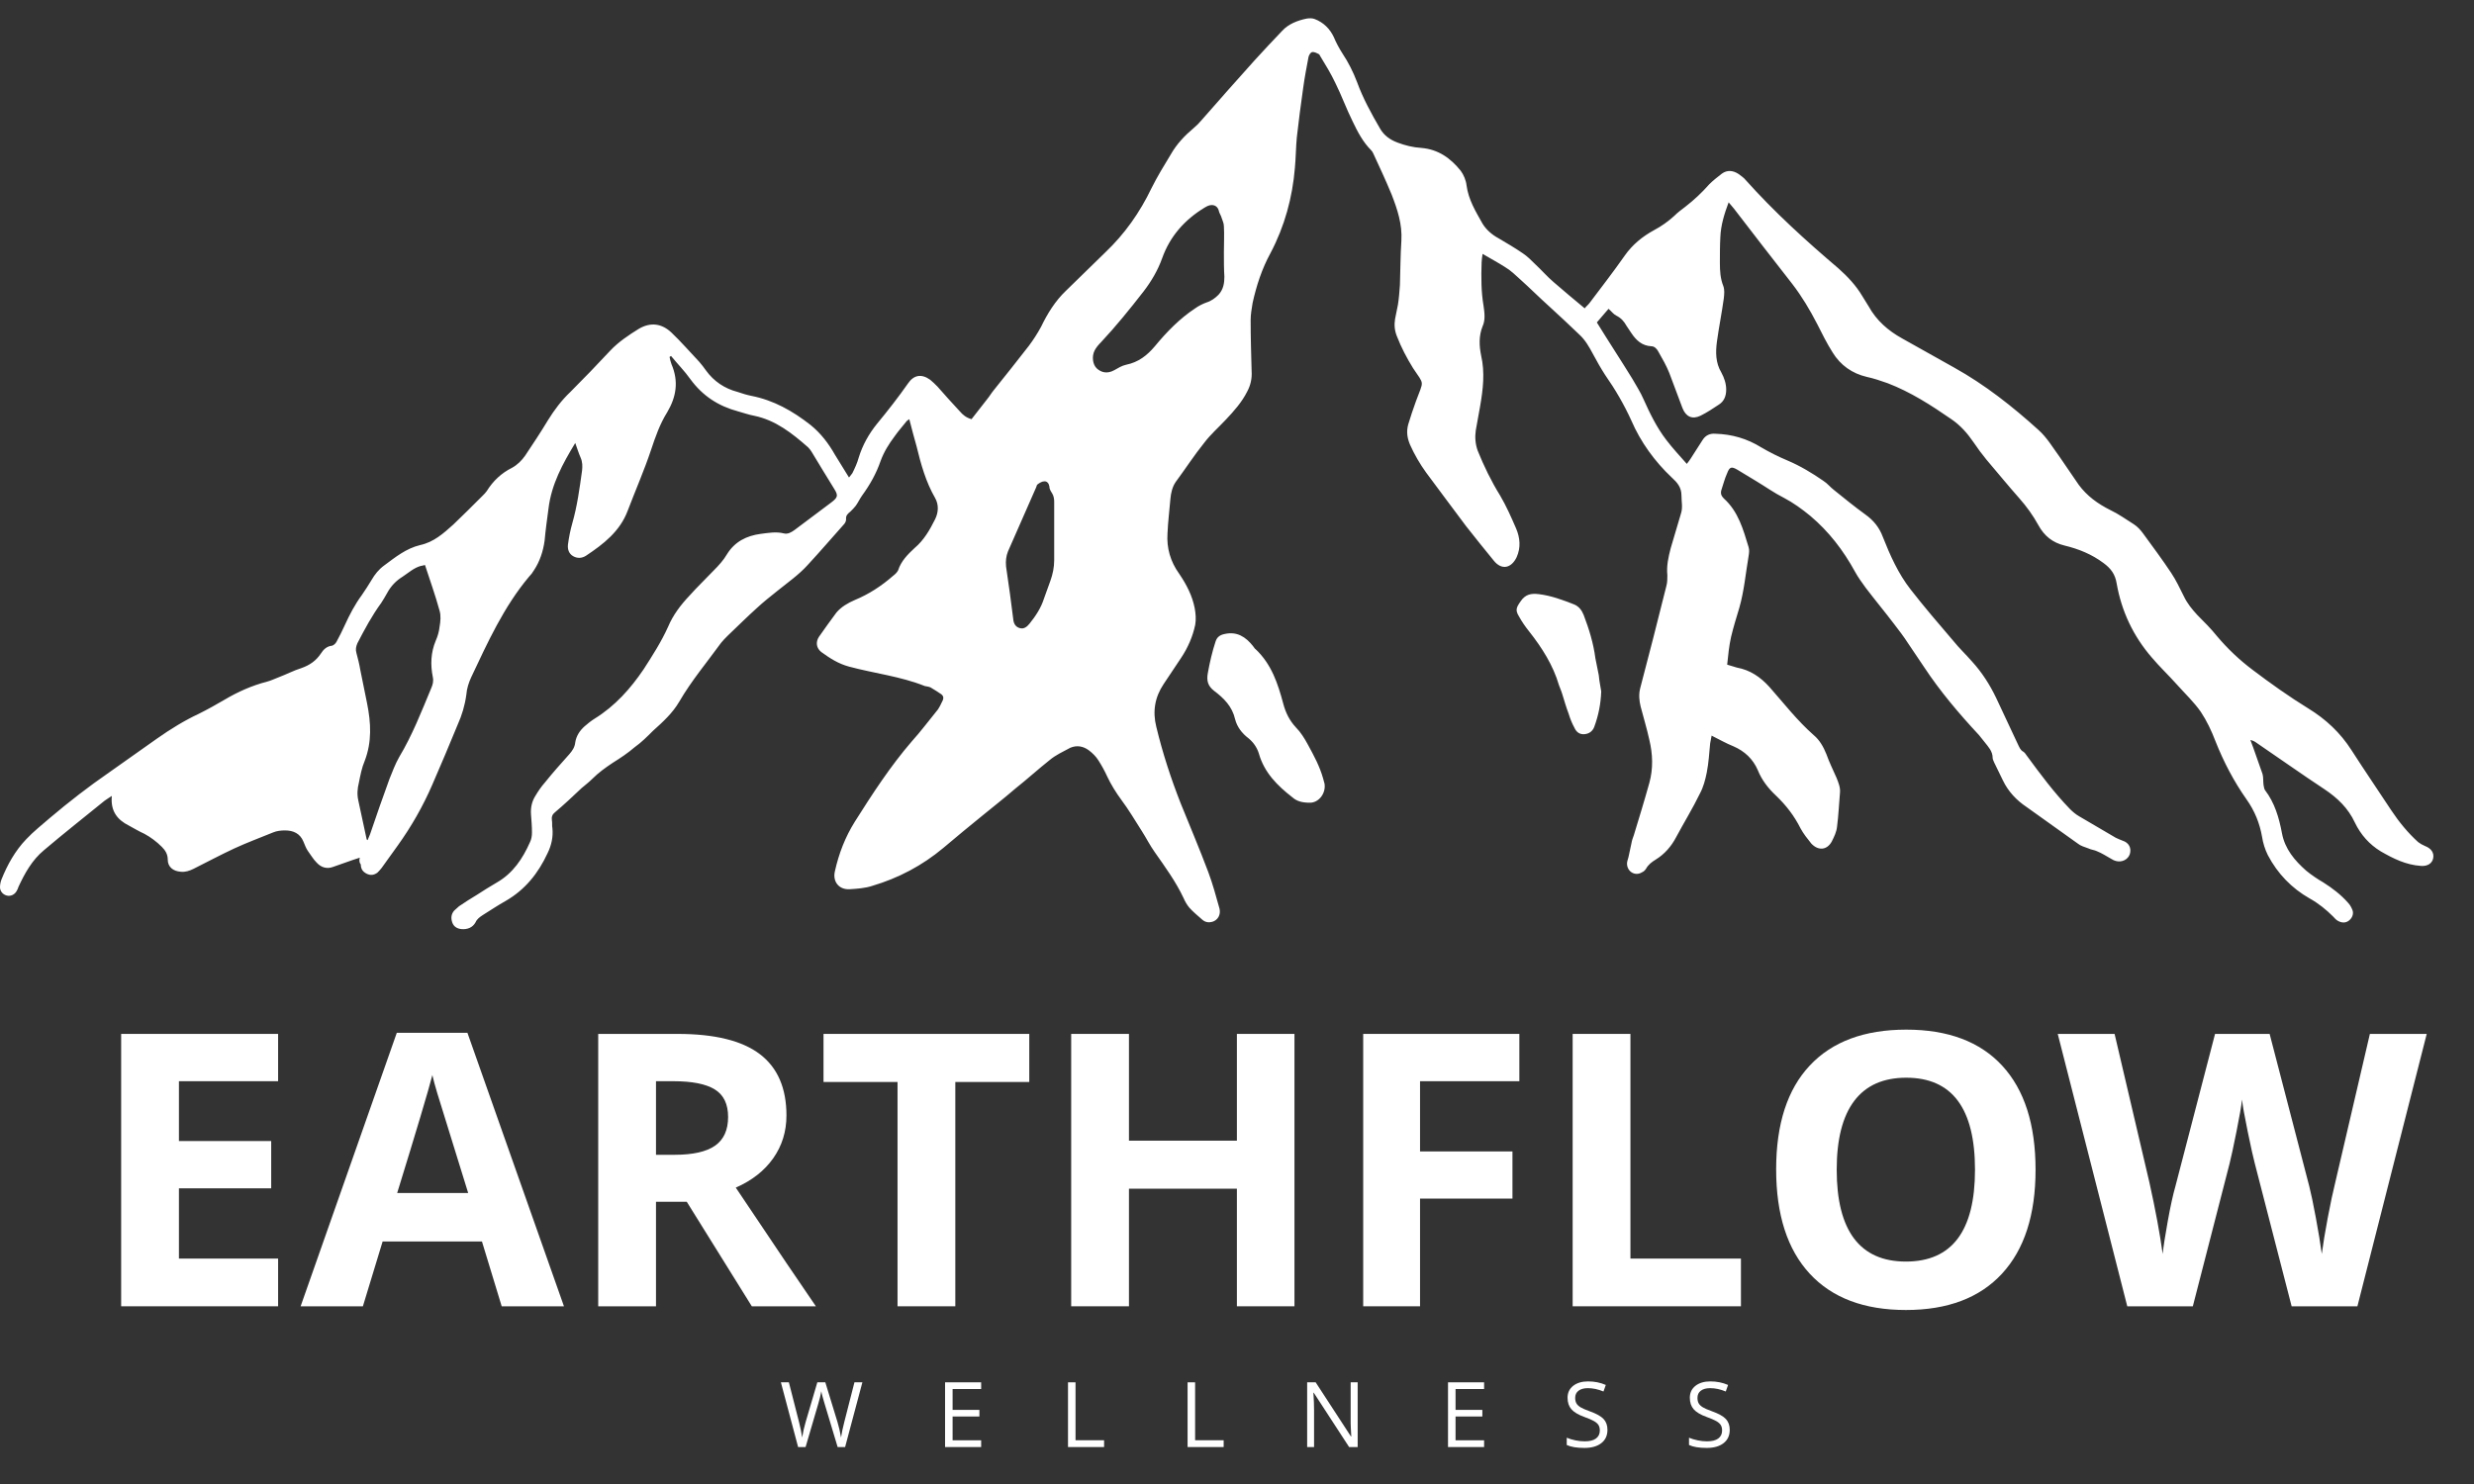
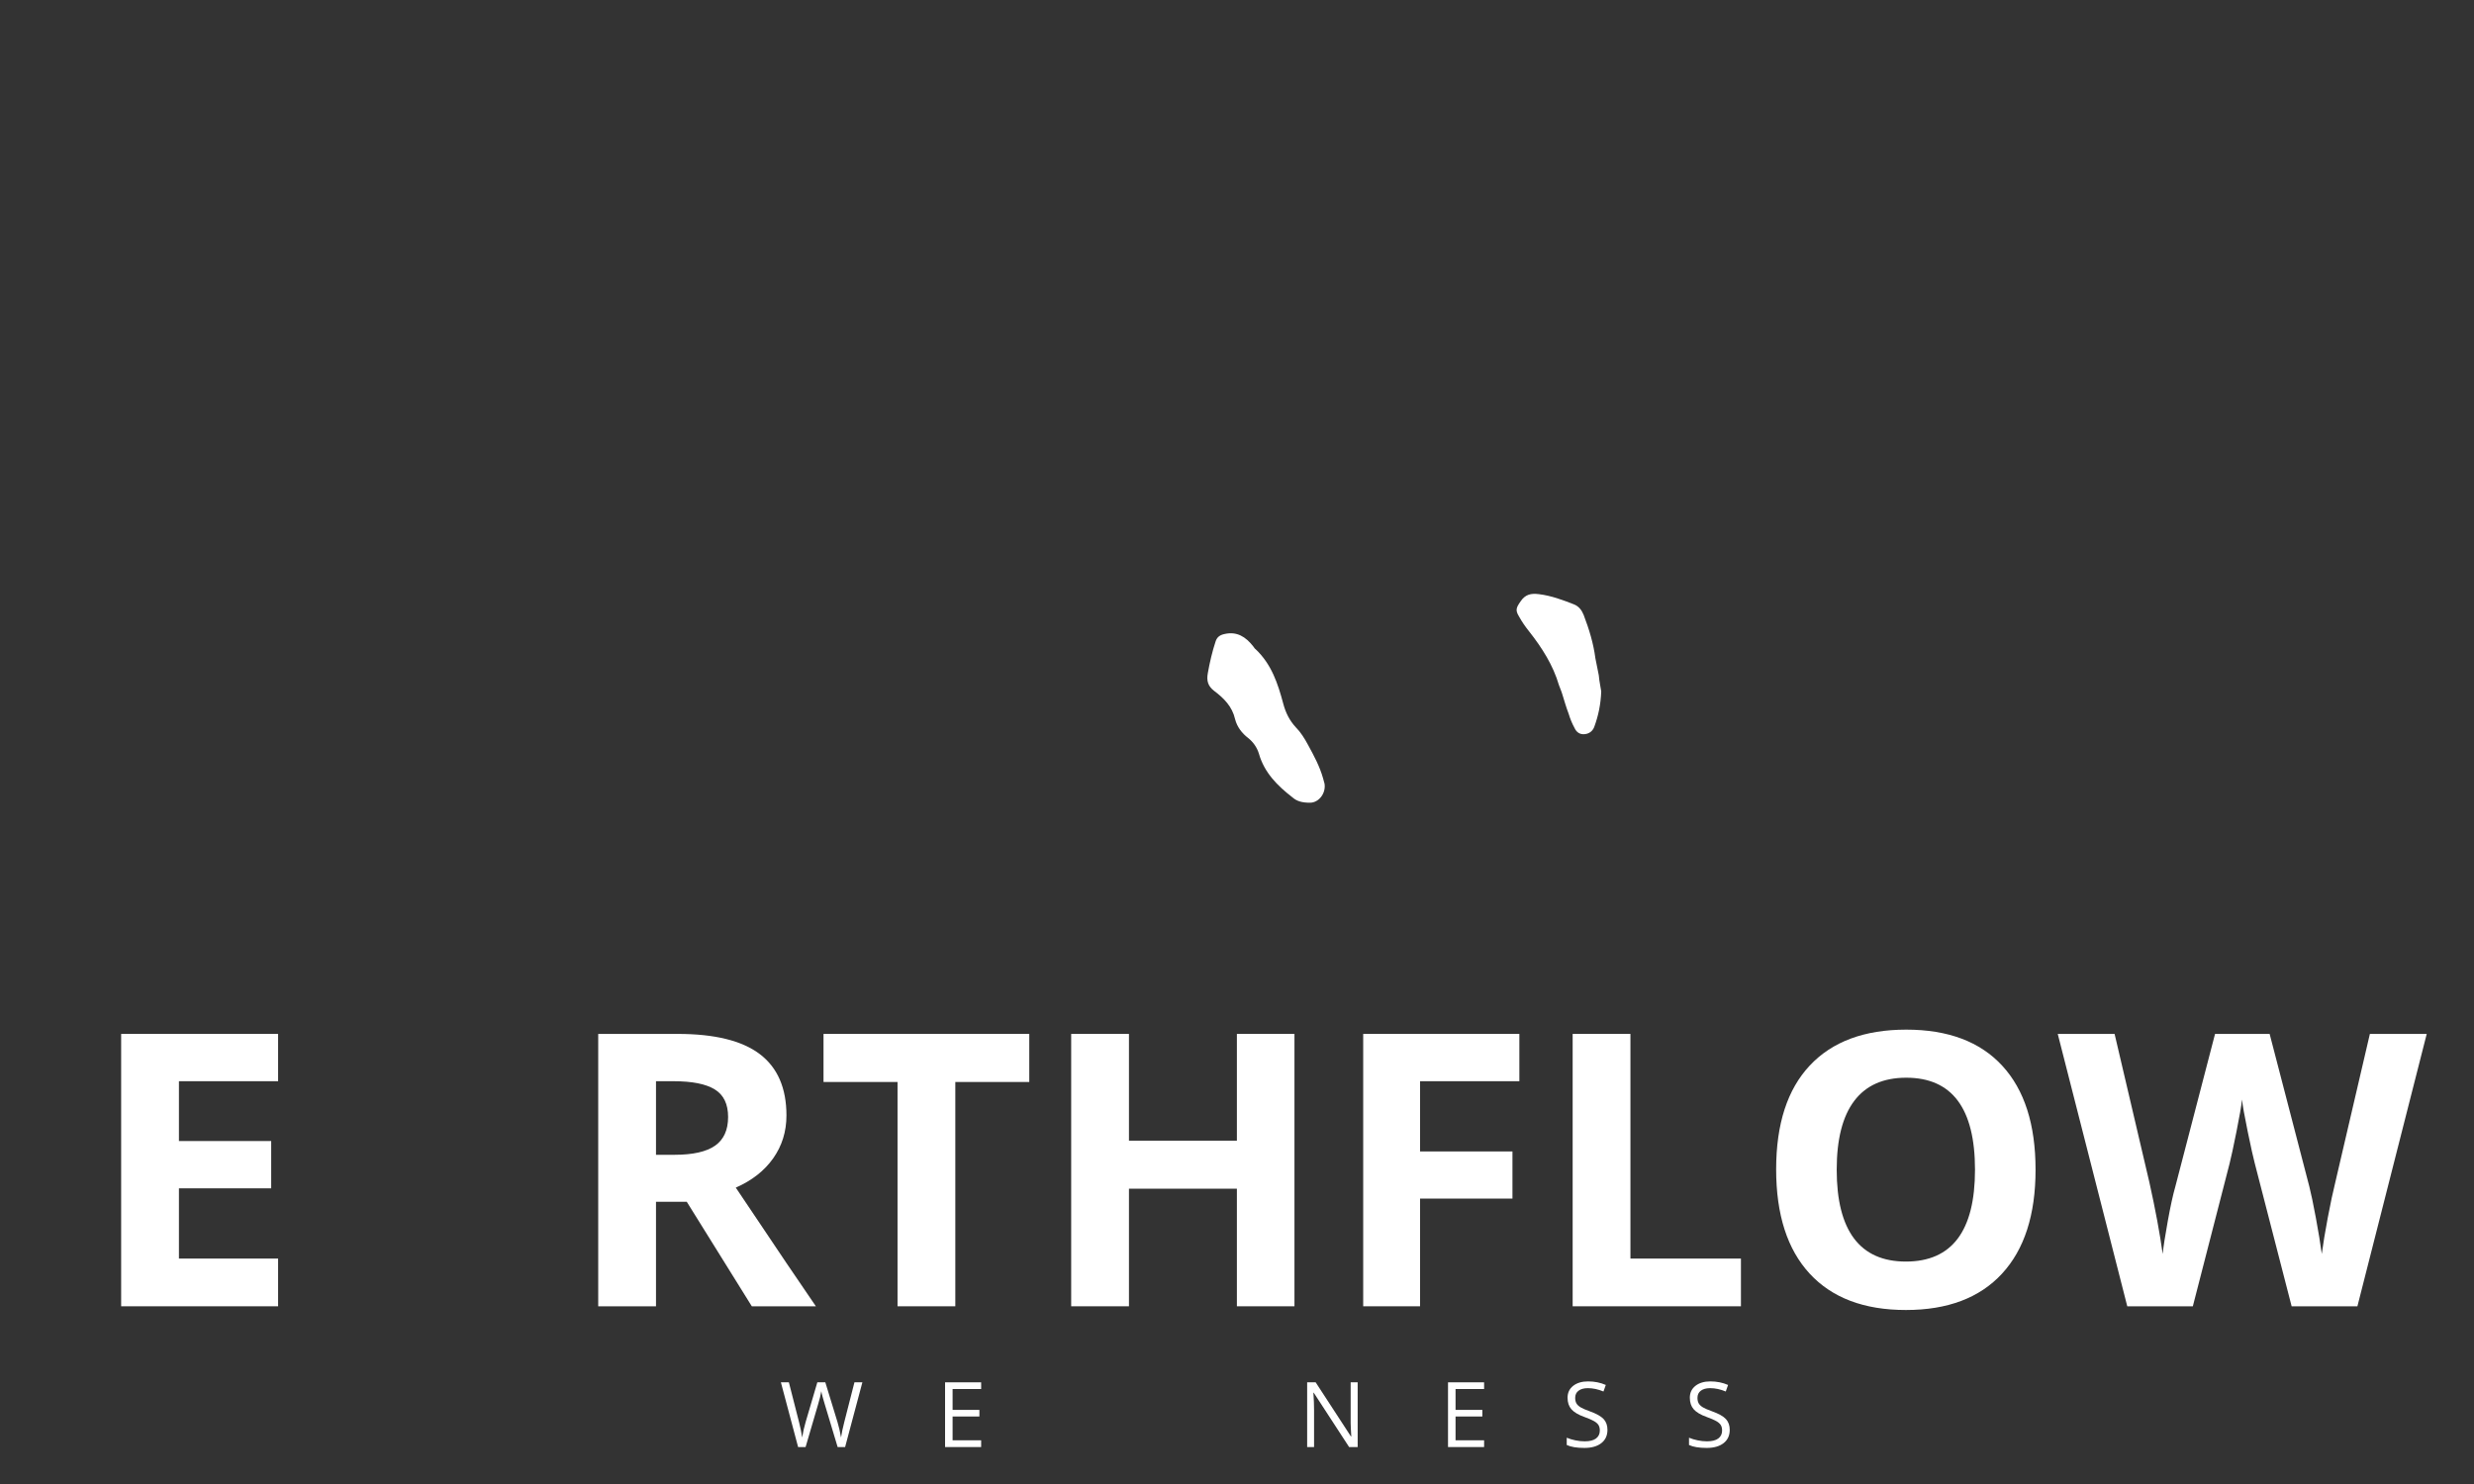
<svg xmlns="http://www.w3.org/2000/svg" version="1.0" preserveAspectRatio="xMidYMid meet" height="600" viewBox="0 0 750 450" zoomAndPan="magnify" width="1000">
  <rect x="0" y="0" width="750" height="450" fill="#333333" stroke="none" />
  <defs>
    <g />
    <clipPath id="9629afdec5">
-       <path clip-rule="nonzero" d="M 0 5.332 L 738 5.332 L 738 282 L 0 282 Z M 0 5.332" />
-     </clipPath>
+       </clipPath>
  </defs>
  <g clip-path="url(#9629afdec5)">
    <path fill-rule="nonzero" fill-opacity="1" d="M 109.082 260.07 C 106.281 260.953 103.629 261.984 100.977 262.871 C 99.059 263.605 97.289 263.016 95.965 261.543 C 94.93 260.512 94.195 259.184 93.309 258.004 C 92.719 257.121 92.426 256.234 91.984 255.203 C 90.953 252.699 88.887 251.812 86.383 251.812 C 85.203 251.812 83.875 251.961 82.844 252.402 C 78.863 254.023 74.883 255.5 71.051 257.27 C 66.922 259.184 62.797 261.395 58.668 263.461 C 57.488 264.047 56.164 264.492 54.836 264.344 C 52.477 264.195 50.855 262.871 50.855 260.66 C 50.855 259.035 50.117 257.859 49.086 256.824 C 47.465 255.203 45.695 253.879 43.781 252.844 C 42.16 252.109 40.684 251.223 39.062 250.34 C 35.527 248.57 33.461 245.918 33.902 241.348 C 33.02 241.938 32.281 242.379 31.691 242.82 C 25.355 247.98 19.164 252.844 13.266 257.859 C 9.73 260.805 7.52 264.785 5.602 268.914 C 5.453 269.355 5.309 269.797 5.012 270.238 C 4.422 271.273 3.242 271.863 2.062 271.566 C 0.883 271.273 0 270.238 0 269.062 C 0 268.324 0.148 267.438 0.441 266.703 C 2.211 262.281 4.57 258.004 7.961 254.469 C 10.172 252.109 12.824 250.043 15.184 247.98 C 20.934 243.117 26.828 238.547 33.02 234.273 C 37.883 230.883 42.75 227.344 47.613 223.953 C 51.594 221.152 55.867 218.5 60.289 216.438 C 62.945 215.109 65.598 213.637 68.102 212.16 C 72.082 209.801 76.359 207.887 80.926 206.707 C 82.105 206.41 83.285 205.82 84.465 205.379 C 86.824 204.496 89.035 203.316 91.395 202.578 C 93.898 201.695 95.816 200.367 97.289 198.156 C 98.027 196.977 99.059 195.945 100.68 195.797 C 101.121 195.652 101.711 195.207 102.008 194.617 C 102.891 192.996 103.777 191.23 104.512 189.605 C 105.988 186.363 107.609 183.27 109.672 180.469 C 110.703 178.992 111.734 177.371 112.621 175.898 C 113.652 174.129 114.832 172.656 116.453 171.477 C 119.844 168.969 123.086 166.316 127.363 165.285 C 131.488 164.398 134.438 161.746 137.387 159.094 C 140.332 156.293 143.281 153.344 146.23 150.395 C 146.672 149.953 147.262 149.363 147.555 148.922 C 149.473 145.828 151.98 143.469 155.223 141.848 C 156.844 140.961 158.168 139.637 159.203 138.16 C 161.559 134.625 163.918 131.086 166.129 127.402 C 168.047 124.305 170.258 121.355 172.91 118.852 C 177.039 114.723 181.02 110.598 185 106.32 C 187.504 103.668 190.602 101.605 193.695 99.688 C 197.234 97.625 200.625 98.066 203.57 100.867 C 206.52 103.668 209.172 106.762 211.973 109.711 C 212.711 110.598 213.449 111.48 214.039 112.363 C 216.395 115.609 219.641 117.82 223.621 118.852 C 224.945 119.293 226.273 119.734 227.746 120.031 C 234.527 121.355 240.277 124.602 245.73 128.875 C 248.828 131.379 251.184 134.477 253.102 137.867 C 254.43 140.078 255.902 142.438 257.375 144.793 C 257.82 144.207 258.113 143.91 258.406 143.469 C 259.145 141.992 259.883 140.371 260.324 138.75 C 261.504 134.918 263.422 131.527 265.926 128.434 C 267.547 126.516 269.02 124.602 270.645 122.535 C 272.266 120.473 273.738 118.41 275.211 116.344 C 276.98 113.691 279.34 113.25 281.992 115.164 C 282.73 115.754 283.469 116.492 284.203 117.23 C 286.414 119.734 288.625 122.242 290.984 124.746 C 291.871 125.777 292.902 126.664 294.523 127.105 C 296.145 125.043 297.617 123.125 299.242 121.062 C 299.977 120.176 300.566 119.145 301.305 118.262 C 304.844 113.84 308.379 109.418 311.918 104.848 C 313.246 103.078 314.57 101.016 315.602 99.098 C 317.52 95.117 319.879 91.285 323.121 88.191 C 327.102 84.355 331.082 80.379 335.062 76.543 C 340.957 70.941 345.527 64.457 349.066 57.086 C 350.832 53.547 352.898 50.16 354.961 46.77 C 356.73 43.672 359.09 41.168 361.891 38.809 C 362.773 38.07 363.512 37.332 364.246 36.449 C 369.555 30.406 374.859 24.363 380.316 18.316 C 383.117 15.223 385.918 12.273 388.719 9.324 C 390.633 7.262 393.289 6.23 396.09 5.641 C 396.973 5.492 397.855 5.492 398.594 5.789 C 401.246 6.82 403.164 8.738 404.344 11.242 C 405.078 13.012 405.965 14.633 406.996 16.254 C 408.766 18.906 410.238 21.855 411.418 24.953 C 413.188 29.816 415.695 34.387 418.348 38.957 C 419.527 41.02 421.297 42.344 423.652 43.23 C 426.012 44.113 428.371 44.703 430.875 44.852 C 436.035 45.293 439.723 47.945 442.816 51.781 C 443.703 52.961 444.438 54.727 444.586 56.203 C 445.176 60.625 447.387 64.16 449.449 67.848 C 450.629 69.762 452.398 71.238 454.316 72.27 C 456.82 73.742 459.328 75.219 461.684 76.84 C 463.012 77.723 464.191 78.902 465.371 80.082 C 467.285 81.852 469.055 83.914 470.973 85.535 C 474.066 88.191 477.164 90.844 480.406 93.496 C 480.848 92.906 481.438 92.465 481.879 91.875 C 485.418 87.156 489.102 82.441 492.492 77.578 C 494.852 74.188 497.949 71.68 501.484 69.762 C 503.695 68.586 505.762 67.109 507.531 65.488 C 508.562 64.457 509.742 63.574 510.918 62.688 C 513.574 60.625 515.93 58.414 518.145 55.906 C 519.32 54.727 520.648 53.695 521.977 52.664 C 523.598 51.484 525.367 51.633 527.133 52.812 C 527.871 53.402 528.609 53.844 529.199 54.582 C 537.895 64.309 547.477 73.008 557.355 81.41 C 560.156 83.914 562.66 86.566 564.578 89.812 C 565.168 90.844 565.902 91.875 566.492 92.906 C 568.852 97.184 572.391 100.277 576.664 102.637 C 581.973 105.586 587.129 108.531 592.438 111.48 C 601.723 116.641 610.125 123.273 617.938 130.348 C 620.594 132.707 622.359 135.805 624.426 138.605 C 626.34 141.406 628.258 144.207 630.172 147.008 C 632.68 150.395 635.922 152.754 639.754 154.672 C 642.262 155.852 644.473 157.473 646.832 158.945 C 648.012 159.684 649.043 160.863 649.777 161.895 C 652.578 165.727 655.527 169.707 658.18 173.688 C 659.656 175.898 660.836 178.402 662.016 180.762 C 663.047 182.973 664.52 184.742 666.141 186.512 C 668.207 188.574 670.27 190.641 672.039 192.852 C 675.281 196.684 678.82 200.074 682.945 203.168 C 688.398 207.297 694 211.277 699.75 214.812 C 705.059 218.059 709.48 222.184 712.871 227.492 C 716.852 233.684 720.977 239.727 724.957 245.77 C 727.316 249.309 729.969 252.551 733.066 255.352 C 733.656 255.793 734.391 256.234 735.129 256.531 C 737.047 257.27 737.93 258.594 737.633 260.215 C 737.34 261.836 735.867 262.723 733.949 262.574 C 729.379 262.281 725.547 260.363 721.715 258.152 C 718.324 256.09 715.672 253.141 713.902 249.457 C 711.84 245.031 708.594 241.938 704.613 239.285 C 697.688 234.715 691.055 229.996 684.125 225.281 C 683.535 224.84 682.945 224.543 682.211 224.395 C 682.504 225.133 682.797 226.016 683.094 226.754 C 683.977 229.406 685.012 232.062 685.895 234.715 C 686.188 235.746 686.043 236.777 686.188 237.957 C 686.336 238.547 686.336 239.137 686.633 239.578 C 689.578 243.41 690.906 247.98 691.789 252.699 C 692.676 257.414 695.625 260.953 699.16 264.047 C 700.781 265.375 702.551 266.555 704.32 267.586 C 707.121 269.355 709.629 271.273 711.84 273.777 C 712.43 274.367 712.871 275.25 713.164 275.988 C 713.605 277.168 713.016 278.496 711.984 279.23 C 710.953 279.969 709.773 279.82 708.742 279.23 C 708.152 278.938 707.711 278.348 707.27 277.906 C 705.203 275.84 702.848 273.926 700.191 272.449 C 694.738 269.355 690.465 264.934 687.516 259.332 C 686.633 257.562 686.043 255.645 685.746 253.73 C 685.012 249.602 683.535 245.918 681.031 242.379 C 677.195 236.926 674.102 231.027 671.594 224.691 C 670.418 221.594 668.941 218.5 667.172 215.848 C 665.109 212.898 662.457 210.391 659.949 207.59 C 657.445 204.789 654.645 202.137 652.285 199.336 C 646.684 192.852 643.145 185.332 641.672 176.93 C 641.23 174.129 639.902 172.359 637.691 170.738 C 634.152 168.086 630.172 166.465 625.898 165.434 C 622.215 164.547 619.707 162.484 617.938 159.242 C 616.316 156.293 614.402 153.641 612.191 151.133 C 608.801 147.301 605.555 143.32 602.164 139.34 C 600.84 137.719 599.512 135.949 598.332 134.18 C 596.418 131.379 594.352 129.023 591.551 127.105 C 585.359 122.832 579.172 118.852 572.242 116.199 C 570.18 115.461 567.969 114.723 565.902 114.281 C 561.48 113.25 557.941 110.742 555.586 106.91 C 553.816 104.109 552.34 101.16 550.867 98.215 C 548.656 93.938 546.297 89.957 543.352 86.125 C 537.453 78.609 531.559 70.941 525.66 63.277 C 525.219 62.688 524.629 62.098 524.039 61.359 C 522.711 64.898 521.68 68.289 521.531 71.828 C 521.387 74.48 521.387 77.133 521.387 79.789 C 521.387 82.145 521.531 84.504 522.418 86.715 C 522.859 87.895 522.711 89.223 522.566 90.547 C 521.977 94.824 521.09 99.246 520.5 103.52 C 520.059 106.762 520.059 110.008 521.828 112.953 C 522.711 114.574 523.301 116.344 523.301 118.113 C 523.301 120.031 522.711 121.652 521.09 122.684 C 519.32 123.863 517.555 125.043 515.488 126.074 C 512.984 127.254 511.066 126.367 510.035 123.715 C 508.707 120.176 507.383 116.641 506.055 113.102 C 505.172 110.891 503.992 108.828 502.812 106.762 C 502.371 105.879 501.633 104.996 500.602 104.996 C 497.801 104.848 496.031 103.227 494.559 101.016 C 494.113 100.277 493.523 99.539 493.082 98.805 C 492.348 97.477 491.461 96.445 489.988 95.707 C 489.102 95.266 488.512 94.383 487.629 93.645 C 486.449 94.969 485.27 96.445 484.09 97.77 C 487.629 103.52 491.312 109.121 494.852 114.871 C 496.031 116.934 497.359 119 498.242 121.062 C 500.16 125.336 502.223 129.613 505.172 133.445 C 507.086 135.949 509.152 138.16 511.363 140.668 C 511.953 139.93 512.246 139.488 512.543 139.047 C 513.719 137.129 515.047 135.215 516.227 133.297 C 517.109 131.969 518.438 131.379 520.059 131.527 C 525.07 131.676 529.641 133.004 533.914 135.656 C 536.422 137.129 539.074 138.457 541.875 139.637 C 545.707 141.258 549.395 143.469 552.785 145.828 C 553.965 146.562 554.848 147.742 556.027 148.629 C 559.121 151.133 562.219 153.641 565.461 155.996 C 567.969 157.766 569.734 159.977 570.77 162.777 C 572.98 168.379 575.484 173.98 579.172 178.699 C 583.297 184.004 587.719 189.164 592.141 194.324 C 593.91 196.535 595.977 198.453 597.891 200.664 C 600.84 203.906 603.199 207.59 605.113 211.57 C 607.324 216.289 609.535 221.004 611.746 225.723 C 612.191 226.605 612.484 227.492 613.367 227.934 C 613.812 228.227 614.105 228.672 614.402 229.113 C 618.527 234.715 622.656 240.316 627.52 245.328 C 628.406 246.211 629.289 246.949 630.32 247.539 C 634.008 249.75 637.691 251.812 641.375 254.023 C 641.965 254.32 642.703 254.613 643.441 254.91 C 645.355 255.5 646.242 257.121 645.652 259.035 C 645.062 260.66 643.293 261.543 641.523 261.102 C 640.934 260.953 640.344 260.66 639.902 260.363 C 638.574 259.625 637.25 258.742 635.773 258.152 C 634.891 257.711 634.008 257.711 633.121 257.27 C 631.941 256.824 630.762 256.531 629.879 255.793 C 624.719 252.109 619.559 248.422 614.402 244.738 C 611.305 242.676 608.801 240.02 607.176 236.629 C 606.293 234.863 605.41 232.945 604.523 231.176 C 604.379 230.734 604.082 230.293 604.082 229.852 C 604.082 227.785 602.754 226.461 601.723 225.133 C 601.133 224.395 600.543 223.66 599.953 222.922 C 593.91 216.434 588.16 209.656 583.297 202.285 C 581.676 199.926 580.055 197.418 578.434 195.062 C 577.105 192.996 575.633 191.082 574.156 189.164 C 571.355 185.48 568.41 181.941 565.609 178.258 C 564.43 176.637 563.25 175.012 562.367 173.391 C 558.828 166.906 554.406 161.156 548.805 156.441 C 546.297 154.375 543.645 152.461 540.844 150.984 C 537.895 149.512 535.242 147.594 532.293 145.828 C 530.379 144.648 528.609 143.617 526.691 142.438 C 524.922 141.406 524.332 141.551 523.598 143.469 C 522.859 145.09 522.418 146.859 521.828 148.629 C 521.531 149.66 521.828 150.395 522.566 151.133 C 526.988 155.113 528.461 160.566 530.082 165.875 C 530.379 166.758 530.23 167.789 530.082 168.676 C 529.199 173.836 528.758 179.141 527.281 184.301 C 526.398 187.25 525.512 190.051 524.777 193.145 C 524.188 195.797 523.891 198.598 523.598 201.547 C 524.629 201.844 525.66 202.137 526.547 202.434 C 530.523 203.168 533.621 205.234 536.422 208.328 C 540.844 213.34 544.824 218.5 549.836 222.922 C 551.605 224.395 552.785 226.461 553.668 228.672 C 554.555 231.176 555.73 233.535 556.766 235.895 C 557.355 237.367 557.941 238.84 557.797 240.316 C 557.5 243.707 557.355 247.242 556.91 250.633 C 556.766 252.258 556.027 253.73 555.289 255.203 C 553.816 257.859 551.164 258.004 549.098 255.793 C 547.918 254.32 546.738 252.844 545.855 251.223 C 543.938 247.391 541.434 244.148 538.336 241.199 C 535.98 238.988 534.062 236.484 532.883 233.535 C 531.41 230.145 528.902 227.785 525.512 226.312 C 523.301 225.426 521.238 224.25 518.879 223.07 C 518.73 223.953 518.586 224.691 518.438 225.426 C 518.145 228.375 517.996 231.324 517.406 234.273 C 516.965 236.484 516.375 238.695 515.344 240.609 C 513.129 245.18 510.477 249.457 508.117 253.879 C 506.645 256.68 504.582 259.035 501.926 260.66 C 500.75 261.395 499.715 262.133 498.98 263.461 C 498.684 263.902 498.242 264.344 497.801 264.492 C 495.738 265.816 493.23 264.344 493.23 261.836 C 493.23 261.246 493.527 260.512 493.672 259.922 C 493.969 258.594 494.262 257.121 494.559 255.793 C 494.703 254.91 495 254.023 495.293 253.289 C 496.914 247.98 498.539 242.676 500.012 237.367 C 501.191 233.094 501.043 228.672 500.012 224.395 C 499.273 221.004 498.242 217.613 497.359 214.223 C 496.914 212.457 496.77 210.539 497.211 208.77 C 498.539 203.609 499.863 198.598 501.191 193.441 C 502.516 188.281 503.844 182.973 505.172 177.668 C 505.465 176.637 505.465 175.457 505.465 174.426 C 505.172 171.625 505.762 168.969 506.496 166.168 C 507.531 162.633 508.562 159.242 509.594 155.703 C 510.184 153.934 509.742 152.164 509.742 150.25 C 509.742 147.742 508.414 146.27 506.793 144.793 C 501.633 139.93 497.359 134.035 494.559 127.547 C 492.348 122.684 489.691 118.113 486.598 113.691 C 485.27 111.629 484.09 109.562 482.914 107.352 C 481.734 105.141 480.555 103.078 478.785 101.457 C 475.688 98.508 472.742 95.707 469.645 92.906 C 466.695 90.254 463.895 87.453 460.949 84.801 C 459.473 83.473 458 82 456.23 80.965 C 454.168 79.641 451.957 78.461 449.449 76.988 C 449.305 78.02 449.156 78.902 449.156 79.641 C 449.008 84.062 449.008 88.484 449.746 92.758 C 450.039 94.824 450.336 97.035 449.449 98.949 C 448.27 101.898 448.418 104.848 449.008 107.797 C 450.188 112.953 449.598 117.965 448.715 123.125 C 448.27 125.633 447.828 127.988 447.387 130.496 C 447.09 132.559 447.238 134.625 447.977 136.688 C 449.891 141.406 452.105 145.973 454.758 150.25 C 456.672 153.492 458.148 156.883 459.621 160.273 C 460.801 163.074 461.094 166.023 459.77 168.969 C 458.148 172.359 455.199 172.949 452.84 170 C 450.039 166.609 447.238 163.074 444.438 159.535 C 440.312 154.082 436.332 148.629 432.352 143.32 C 430.434 140.668 428.812 137.867 427.484 134.918 C 426.602 132.855 426.309 130.938 426.898 128.727 C 427.633 126.367 428.371 124.012 429.254 121.652 C 431.613 115.164 431.91 116.934 428.371 111.629 C 426.453 108.531 424.832 105.438 423.508 102.047 C 422.77 100.277 422.621 98.508 422.918 96.738 C 423.211 95.266 423.508 93.793 423.801 92.316 C 424.098 90.402 424.242 88.484 424.391 86.422 C 424.539 82 424.539 77.43 424.832 73.008 C 425.129 67.996 423.652 63.574 421.883 59.004 C 420.117 54.727 418.199 50.602 416.281 46.473 C 416.137 46.18 415.988 45.883 415.695 45.59 C 413.188 43.082 411.566 39.988 410.094 36.891 C 408.176 33.059 406.703 28.93 404.785 25.098 C 403.457 22.297 401.836 19.645 400.215 16.992 C 400.066 16.695 399.922 16.402 399.773 16.402 C 399.184 16.105 398.445 15.664 397.711 15.812 C 397.266 15.961 396.824 16.695 396.68 17.285 C 396.09 20.383 395.5 23.477 395.055 26.719 C 394.32 31.73 393.73 36.598 393.141 41.609 C 392.844 44.703 392.844 47.801 392.551 50.895 C 391.812 59.887 389.453 68.586 385.18 76.691 C 382.527 81.555 380.906 86.566 379.727 91.875 C 379.43 93.645 379.137 95.414 379.137 97.035 C 379.137 102.195 379.285 107.352 379.43 112.512 C 379.578 114.723 379.137 116.785 378.105 118.703 C 376.484 121.945 374.125 124.602 371.617 127.254 C 369.406 129.613 367.047 131.676 365.133 134.18 C 362.035 138.016 359.383 142.141 356.434 146.121 C 355.402 147.594 354.961 149.512 354.812 151.281 C 354.52 154.82 354.078 158.207 353.93 161.746 C 353.633 166.168 354.812 170.297 357.469 173.98 C 359.68 177.227 361.445 180.613 362.184 184.449 C 362.48 186.07 362.625 187.84 362.332 189.461 C 361.594 192.996 360.121 196.387 358.059 199.484 C 356.289 202.137 354.52 204.789 352.75 207.445 C 350.098 211.422 349.359 215.699 350.539 220.414 C 352.457 228.375 354.961 236.039 357.91 243.559 C 360.711 250.488 363.656 257.414 366.312 264.492 C 367.637 268.027 368.672 271.859 369.703 275.547 C 370.145 277.461 369.113 279.086 367.492 279.527 C 366.457 279.82 365.426 279.676 364.543 278.938 C 363.215 277.758 361.742 276.578 360.562 275.25 C 359.824 274.367 359.234 273.336 358.793 272.305 C 356.434 267.293 353.191 262.871 350.098 258.445 C 348.621 256.383 347.441 254.023 346.117 251.961 C 344.055 248.719 342.137 245.477 339.926 242.527 C 338.305 240.316 336.828 237.957 335.652 235.453 C 334.914 233.828 334.027 232.207 332.996 230.586 C 332.262 229.406 331.227 228.375 330.051 227.492 C 328.426 226.312 326.512 225.871 324.449 226.754 C 322.234 227.934 320.023 228.965 318.258 230.438 C 314.719 233.238 311.328 236.336 307.789 239.137 C 304.547 241.938 301.156 244.59 297.914 247.242 C 293.934 250.488 289.953 253.73 285.973 257.121 C 279.637 262.426 272.41 266.262 264.453 268.617 C 262.242 269.355 259.734 269.504 257.523 269.648 C 254.281 269.797 252.363 267.293 253.102 264.195 C 254.281 258.891 256.195 253.879 259.145 249.16 C 264.453 240.758 269.906 232.355 276.391 224.836 C 279.191 221.742 281.699 218.352 284.352 215.109 C 284.941 214.223 285.383 213.191 285.828 212.309 C 286.121 211.57 285.973 210.98 285.383 210.539 C 284.352 209.801 283.32 209.211 282.141 208.477 C 281.551 208.18 280.961 208.18 280.371 208.035 C 273 205.086 265.043 204.199 257.375 202.137 C 254.133 201.254 251.629 199.633 248.973 197.715 C 247.5 196.535 247.203 194.766 248.238 193.145 C 250.004 190.641 251.773 188.133 253.543 185.773 C 255.02 184.004 257.082 182.828 259.145 181.941 C 263.422 180.172 267.254 177.668 270.789 174.57 C 271.379 174.129 271.969 173.539 272.266 172.949 C 273.148 170.148 275.211 168.086 277.277 166.168 C 280.078 163.809 281.848 160.715 283.469 157.473 C 284.5 155.406 284.648 153.051 283.469 150.984 C 280.668 146.121 279.191 140.816 277.867 135.359 C 277.129 132.707 276.391 130.055 275.656 127.105 C 275.211 127.402 274.77 127.695 274.625 127.988 C 273.445 129.465 272.266 130.789 271.234 132.266 C 269.465 134.625 267.988 136.98 266.957 139.781 C 265.633 143.617 263.715 147.004 261.355 150.25 C 260.621 151.281 260.176 152.312 259.441 153.344 C 258.996 153.934 258.406 154.523 257.82 155.113 C 257.082 155.703 256.344 156.293 256.492 157.473 C 256.492 158.062 256.195 158.652 255.754 159.094 C 252.07 163.223 248.531 167.348 244.848 171.328 C 242.191 174.277 238.805 176.637 235.707 179.141 C 233.496 180.91 231.434 182.531 229.367 184.449 C 226.422 187.102 223.621 189.902 220.672 192.703 C 219.934 193.441 219.199 194.176 218.609 194.914 C 214.332 200.809 209.617 206.41 205.93 212.75 C 203.867 216.289 200.918 218.941 197.969 221.594 C 196.203 223.363 194.434 225.133 192.367 226.605 C 190.305 228.375 188.094 229.852 185.734 231.324 C 183.523 232.797 181.461 234.273 179.543 236.188 C 178.512 237.219 177.332 238.105 176.301 238.988 C 173.648 241.496 170.996 244 168.195 246.359 C 167.457 246.949 167.16 247.688 167.309 248.719 C 167.457 249.457 167.309 250.34 167.457 251.078 C 167.75 253.73 167.16 256.383 165.984 258.742 C 163.184 264.785 159.203 269.797 153.305 273.188 C 150.945 274.516 148.734 275.988 146.379 277.465 C 145.492 278.051 144.609 278.641 144.168 279.676 C 143.281 281.297 141.66 281.887 139.891 281.738 C 138.566 281.59 137.531 281 137.09 279.676 C 136.648 278.348 136.797 277.168 137.68 276.137 C 138.121 275.695 138.711 275.25 139.152 274.809 C 140.922 273.629 142.691 272.449 144.461 271.418 C 146.523 270.094 148.59 268.766 150.652 267.586 C 155.516 264.785 158.465 260.363 160.676 255.352 C 161.117 254.469 161.266 253.434 161.266 252.402 C 161.266 250.633 161.117 248.719 160.973 246.949 C 160.824 244.887 161.266 242.969 162.297 241.348 C 163.184 239.875 164.066 238.547 165.246 237.219 C 167.605 234.273 170.109 231.473 172.617 228.672 C 173.5 227.641 174.238 226.605 174.387 225.133 C 174.68 223.215 175.711 221.594 177.188 220.27 C 178.219 219.383 179.102 218.648 180.281 217.91 C 186.473 214.078 191.191 208.77 195.168 202.875 C 197.824 198.746 200.477 194.617 202.539 190.051 C 204.016 186.512 206.371 183.414 209.027 180.613 C 211.383 177.961 213.891 175.602 216.398 172.949 C 217.871 171.477 219.344 169.855 220.375 168.086 C 222.734 164.254 226.273 162.484 230.547 161.895 C 232.906 161.598 235.266 161.156 237.625 161.746 C 238.805 162.043 239.836 161.453 240.867 160.715 C 244.551 157.914 248.383 155.113 252.07 152.312 C 253.984 150.84 254.133 150.25 252.953 148.332 C 250.594 144.5 248.238 140.668 246.027 136.98 C 245.73 136.539 245.438 136.098 244.992 135.656 C 240.129 131.379 235.117 127.402 228.633 126.074 C 227.012 125.777 225.387 125.188 223.766 124.746 C 217.723 123.125 213.008 120.031 209.32 115.02 C 207.551 112.512 205.34 110.301 203.426 107.941 C 203.277 108.09 203.129 108.09 202.98 108.238 C 203.129 108.973 203.277 109.711 203.57 110.449 C 205.781 115.609 205.047 120.324 202.246 125.043 C 200.035 128.578 198.707 132.414 197.379 136.391 C 195.316 142.582 192.664 148.629 190.305 154.82 C 187.945 161.156 182.934 164.988 177.629 168.527 C 176.449 169.266 175.121 169.41 173.797 168.676 C 172.469 167.938 172.027 166.613 172.176 165.137 C 172.469 162.926 172.91 160.715 173.5 158.652 C 174.977 153.492 175.711 148.039 176.449 142.73 C 176.598 141.406 176.598 140.078 176.008 138.75 C 175.418 137.426 174.977 135.949 174.387 134.328 C 170.551 140.668 167.16 146.859 166.277 154.23 C 165.836 157.473 165.395 160.715 165.098 163.957 C 164.656 167.199 163.625 170.297 161.855 172.949 C 161.414 173.688 160.973 174.277 160.383 174.867 C 152.715 184.004 147.852 194.766 142.84 205.379 C 142.102 207 141.512 208.77 141.367 210.688 C 140.922 213.93 140.039 216.879 138.711 219.824 C 136.207 225.871 133.699 231.914 131.047 237.957 C 128.246 244.441 124.707 250.633 120.582 256.383 C 118.961 258.594 117.336 260.953 115.715 263.164 C 115.273 263.754 114.832 264.195 114.391 264.637 C 113.359 265.375 112.324 265.523 111.148 264.934 C 109.969 264.344 109.379 263.461 109.379 262.133 C 108.789 261.395 108.934 260.66 109.082 260.07 Z M 128.836 171.328 C 128.098 171.477 127.805 171.625 127.508 171.625 C 125.445 172.215 123.824 173.688 122.055 174.867 C 120.137 176.047 118.516 177.668 117.336 179.879 C 116.746 180.91 116.16 181.941 115.57 182.828 C 112.77 186.66 110.559 190.785 108.344 195.062 C 107.902 196.094 107.758 196.977 108.051 198.008 C 108.492 199.633 108.934 201.398 109.23 203.168 C 109.969 206.559 110.559 209.949 111.293 213.34 C 112.473 219.238 112.77 224.984 110.559 230.734 C 109.672 232.797 109.23 235.156 108.789 237.367 C 108.344 239.137 108.199 240.906 108.641 242.82 C 109.523 246.656 110.262 250.633 111.145 254.469 C 111.145 254.613 111.293 254.613 111.441 254.762 C 111.734 254.172 111.883 253.582 112.18 252.992 C 114.094 247.391 116.012 241.789 118.074 236.188 C 118.961 233.977 119.844 231.617 121.023 229.555 C 125.004 222.922 127.805 215.699 130.75 208.621 C 131.195 207.59 131.488 206.559 131.195 205.234 C 130.457 201.547 130.605 197.863 132.078 194.324 C 132.668 192.996 133.109 191.523 133.258 190.051 C 133.551 188.43 133.699 186.66 133.258 185.184 C 131.93 180.32 130.309 175.898 128.836 171.328 Z M 371.027 76.543 C 371.027 73.891 371.176 71.238 371.027 68.586 C 371.027 67.699 370.586 66.816 370.293 65.93 C 370.145 65.34 369.703 64.75 369.555 64.16 C 369.258 62.688 368.227 61.949 366.754 62.246 C 366.164 62.395 365.574 62.688 365.133 62.984 C 359.09 66.668 354.668 71.68 352.309 78.312 C 350.98 82 349.066 85.242 346.707 88.336 C 342.578 93.645 338.305 98.949 333.734 103.816 C 332.996 104.551 332.262 105.438 331.816 106.32 C 330.934 108.09 331.227 110.598 332.555 111.773 C 333.734 112.809 335.504 113.543 337.863 112.219 C 338.895 111.629 340.074 110.891 341.398 110.598 C 345.086 109.859 347.738 107.797 350.098 104.996 C 353.633 100.719 357.613 96.594 362.332 93.496 C 363.363 92.758 364.543 92.168 365.723 91.727 C 367.195 91.285 368.375 90.402 369.406 89.367 C 370.883 87.746 371.176 85.832 371.176 83.914 C 371.027 81.703 371.027 79.051 371.027 76.543 Z M 319.582 161.453 C 319.582 158.355 319.582 155.262 319.582 152.164 C 319.582 151.281 319.434 150.395 318.992 149.66 C 318.551 148.922 318.109 148.332 318.109 147.449 C 317.961 146.562 317.371 145.828 316.488 145.973 C 315.898 145.973 315.16 146.418 314.57 146.859 C 314.277 147.008 314.277 147.449 314.129 147.742 C 311.328 154.23 308.379 160.715 305.578 167.199 C 304.988 168.676 304.844 170.148 304.988 171.77 C 305.43 174.57 305.727 177.227 306.168 180.027 C 306.465 182.68 306.906 185.332 307.199 187.984 C 307.348 189.164 307.938 190.195 309.266 190.492 C 310.445 190.785 311.328 190.051 312.066 189.164 C 313.98 186.805 315.602 184.301 316.488 181.5 C 317.078 179.73 317.812 177.961 318.402 176.191 C 319.141 174.129 319.582 172.066 319.582 169.855 C 319.582 167.055 319.582 164.254 319.582 161.453 Z M 319.582 161.453" fill="#ffffff" />
  </g>
  <path fill-rule="nonzero" fill-opacity="1" d="M 397.121 243.41 C 394.762 243.41 393.141 242.969 391.812 241.789 C 387.242 238.254 383.262 234.273 381.641 228.523 C 381.051 226.605 379.875 224.984 378.398 223.805 C 376.484 222.332 375.008 220.414 374.418 218.059 C 373.535 214.223 371.027 211.719 368.082 209.508 C 366.164 208.035 365.723 206.41 366.164 204.055 C 366.754 200.809 367.492 197.566 368.523 194.473 C 368.965 193.145 369.848 192.555 371.176 192.262 C 375.008 191.375 377.66 193.145 379.875 195.945 C 380.168 196.242 380.316 196.684 380.609 196.832 C 385.473 201.398 387.391 207.297 389.012 213.34 C 389.75 216.141 390.93 218.5 392.844 220.562 C 394.32 222.039 395.5 223.953 396.531 225.871 C 398.301 229.113 400.066 232.355 401.102 236.043 C 401.246 236.629 401.395 237.074 401.543 237.664 C 401.984 240.609 399.773 243.41 397.121 243.41 Z M 397.121 243.41" fill="#ffffff" />
  <path fill-rule="nonzero" fill-opacity="1" d="M 485.418 209.656 C 485.27 213.637 484.535 217.023 483.355 220.27 C 482.91 221.594 481.879 222.48 480.406 222.625 C 478.934 222.773 477.898 222.039 477.309 220.711 C 476.574 219.383 475.984 217.91 475.543 216.438 C 474.805 214.52 474.215 212.457 473.625 210.539 C 473.332 209.508 472.887 208.621 472.594 207.738 C 470.824 201.695 467.434 196.387 463.602 191.523 C 462.422 190.051 461.391 188.574 460.504 186.953 C 459.328 185.039 459.621 184.301 460.949 182.383 C 462.422 180.172 464.191 179.879 466.551 180.172 C 470.234 180.617 473.773 181.941 477.164 183.27 C 478.637 183.859 479.523 185.039 480.109 186.512 C 481.734 190.785 483.059 195.062 483.648 199.633 C 483.945 201.398 484.387 203.02 484.68 204.789 C 484.828 206.707 485.27 208.477 485.418 209.656 Z M 485.418 209.656" fill="#ffffff" />
  <g fill-opacity="1" fill="#ffffff">
    <g transform="translate(26.338, 396.111)">
      <g>
        <path d="M 57.969 0 L 10.391 0 L 10.391 -82.594 L 57.969 -82.594 L 57.969 -68.25 L 27.906 -68.25 L 27.906 -50.109 L 55.875 -50.109 L 55.875 -35.766 L 27.906 -35.766 L 27.906 -14.469 L 57.969 -14.469 Z M 57.969 0" />
      </g>
    </g>
  </g>
  <g fill-opacity="1" fill="#ffffff">
    <g transform="translate(91.136, 396.111)">
      <g>
-         <path d="M 60.953 0 L 54.969 -19.656 L 24.859 -19.656 L 18.875 0 L 0 0 L 29.156 -82.938 L 50.562 -82.938 L 79.828 0 Z M 50.797 -34.344 C 45.254 -52.164 42.133 -62.242 41.438 -64.578 C 40.738 -66.91 40.238 -68.754 39.938 -70.109 C 38.695 -65.285 35.141 -53.363 29.266 -34.344 Z M 50.797 -34.344" />
-       </g>
+         </g>
    </g>
  </g>
  <g fill-opacity="1" fill="#ffffff">
    <g transform="translate(170.961, 396.111)">
      <g>
        <path d="M 27.906 -45.938 L 33.562 -45.938 C 39.094 -45.938 43.176 -46.859 45.812 -48.703 C 48.445 -50.547 49.766 -53.445 49.766 -57.406 C 49.766 -61.32 48.414 -64.109 45.719 -65.766 C 43.031 -67.422 38.863 -68.25 33.219 -68.25 L 27.906 -68.25 Z M 27.906 -31.688 L 27.906 0 L 10.391 0 L 10.391 -82.594 L 34.469 -82.594 C 45.688 -82.594 53.988 -80.551 59.375 -76.469 C 64.758 -72.383 67.453 -66.18 67.453 -57.859 C 67.453 -52.992 66.113 -48.664 63.438 -44.875 C 60.77 -41.094 56.988 -38.129 52.094 -35.984 C 64.52 -17.422 72.613 -5.426 76.375 0 L 56.953 0 L 37.234 -31.688 Z M 27.906 -31.688" />
      </g>
    </g>
  </g>
  <g fill-opacity="1" fill="#ffffff">
    <g transform="translate(247.34, 396.111)">
      <g>
        <path d="M 42.266 0 L 24.75 0 L 24.75 -68.016 L 2.312 -68.016 L 2.312 -82.594 L 64.688 -82.594 L 64.688 -68.016 L 42.266 -68.016 Z M 42.266 0" />
      </g>
    </g>
  </g>
  <g fill-opacity="1" fill="#ffffff">
    <g transform="translate(314.341, 396.111)">
      <g>
        <path d="M 78.078 0 L 60.625 0 L 60.625 -35.656 L 27.906 -35.656 L 27.906 0 L 10.391 0 L 10.391 -82.594 L 27.906 -82.594 L 27.906 -50.219 L 60.625 -50.219 L 60.625 -82.594 L 78.078 -82.594 Z M 78.078 0" />
      </g>
    </g>
  </g>
  <g fill-opacity="1" fill="#ffffff">
    <g transform="translate(402.865, 396.111)">
      <g>
        <path d="M 27.625 0 L 10.391 0 L 10.391 -82.594 L 57.734 -82.594 L 57.734 -68.25 L 27.625 -68.25 L 27.625 -46.953 L 55.641 -46.953 L 55.641 -32.656 L 27.625 -32.656 Z M 27.625 0" />
      </g>
    </g>
  </g>
  <g fill-opacity="1" fill="#ffffff">
    <g transform="translate(466.364, 396.111)">
      <g>
        <path d="M 10.391 0 L 10.391 -82.594 L 27.906 -82.594 L 27.906 -14.469 L 61.406 -14.469 L 61.406 0 Z M 10.391 0" />
      </g>
    </g>
  </g>
  <g fill-opacity="1" fill="#ffffff">
    <g transform="translate(531.726, 396.111)">
      <g>
        <path d="M 85.359 -41.406 C 85.359 -27.738 81.969 -17.234 75.188 -9.891 C 68.414 -2.547 58.703 1.125 46.047 1.125 C 33.391 1.125 23.672 -2.547 16.891 -9.891 C 10.109 -17.234 6.719 -27.781 6.719 -41.531 C 6.719 -55.27 10.117 -65.766 16.922 -73.016 C 23.723 -80.266 33.469 -83.891 46.156 -83.891 C 58.852 -83.891 68.562 -80.234 75.281 -72.922 C 82 -65.617 85.359 -55.113 85.359 -41.406 Z M 25.078 -41.406 C 25.078 -32.176 26.828 -25.227 30.328 -20.562 C 33.836 -15.895 39.078 -13.562 46.047 -13.562 C 60.016 -13.562 67 -22.844 67 -41.406 C 67 -60.008 60.051 -69.312 46.156 -69.312 C 39.188 -69.312 33.93 -66.969 30.391 -62.281 C 26.848 -57.594 25.078 -50.633 25.078 -41.406 Z M 25.078 -41.406" />
      </g>
    </g>
  </g>
  <g fill-opacity="1" fill="#ffffff">
    <g transform="translate(623.81, 396.111)">
      <g>
        <path d="M 90.844 0 L 70.906 0 L 59.719 -43.391 C 59.301 -44.93 58.594 -48.117 57.594 -52.953 C 56.594 -57.797 56.02 -61.047 55.875 -62.703 C 55.645 -60.672 55.078 -57.406 54.172 -52.906 C 53.273 -48.406 52.582 -45.195 52.094 -43.281 L 40.953 0 L 21.078 0 L 0 -82.594 L 17.234 -82.594 L 27.797 -37.516 C 29.641 -29.191 30.977 -21.977 31.812 -15.875 C 32.031 -18.02 32.547 -21.344 33.359 -25.844 C 34.172 -30.344 34.938 -33.836 35.656 -36.328 L 47.688 -82.594 L 64.234 -82.594 L 76.266 -36.328 C 76.797 -34.254 77.457 -31.086 78.25 -26.828 C 79.039 -22.578 79.641 -18.926 80.047 -15.875 C 80.43 -18.812 81.035 -22.473 81.859 -26.859 C 82.691 -31.254 83.445 -34.805 84.125 -37.516 L 94.625 -82.594 L 111.859 -82.594 Z M 90.844 0" />
      </g>
    </g>
  </g>
  <g fill-opacity="1" fill="#ffffff">
    <g transform="translate(236.371, 438.794)">
      <g>
        <path d="M 19.828 0 L 17.562 0 L 13.609 -13.141 C 13.422 -13.723 13.207 -14.457 12.969 -15.344 C 12.738 -16.227 12.617 -16.758 12.609 -16.938 C 12.41 -15.758 12.098 -14.469 11.672 -13.062 L 7.844 0 L 5.578 0 L 0.359 -19.625 L 2.781 -19.625 L 5.875 -7.5 C 6.301 -5.801 6.613 -4.266 6.812 -2.891 C 7.062 -4.523 7.422 -6.125 7.891 -7.688 L 11.406 -19.625 L 13.828 -19.625 L 17.516 -7.578 C 17.941 -6.191 18.301 -4.629 18.594 -2.891 C 18.77 -4.16 19.094 -5.707 19.562 -7.531 L 22.656 -19.625 L 25.062 -19.625 Z M 19.828 0" />
      </g>
    </g>
  </g>
  <g fill-opacity="1" fill="#ffffff">
    <g transform="translate(283.798, 438.794)">
      <g>
        <path d="M 13.641 0 L 2.703 0 L 2.703 -19.625 L 13.641 -19.625 L 13.641 -17.594 L 4.984 -17.594 L 4.984 -11.266 L 13.109 -11.266 L 13.109 -9.266 L 4.984 -9.266 L 4.984 -2.047 L 13.641 -2.047 Z M 13.641 0" />
      </g>
    </g>
  </g>
  <g fill-opacity="1" fill="#ffffff">
    <g transform="translate(321.067, 438.794)">
      <g>
-         <path d="M 2.703 0 L 2.703 -19.625 L 4.984 -19.625 L 4.984 -2.062 L 13.641 -2.062 L 13.641 0 Z M 2.703 0" />
-       </g>
+         </g>
    </g>
  </g>
  <g fill-opacity="1" fill="#ffffff">
    <g transform="translate(357.316, 438.794)">
      <g>
-         <path d="M 2.703 0 L 2.703 -19.625 L 4.984 -19.625 L 4.984 -2.062 L 13.641 -2.062 L 13.641 0 Z M 2.703 0" />
-       </g>
+         </g>
    </g>
  </g>
  <g fill-opacity="1" fill="#ffffff">
    <g transform="translate(393.565, 438.794)">
      <g>
        <path d="M 18.016 0 L 15.422 0 L 4.703 -16.469 L 4.594 -16.469 C 4.727 -14.531 4.797 -12.758 4.797 -11.156 L 4.797 0 L 2.703 0 L 2.703 -19.625 L 5.281 -19.625 L 15.969 -3.219 L 16.078 -3.219 C 16.055 -3.457 16.016 -4.234 15.953 -5.547 C 15.891 -6.859 15.867 -7.797 15.891 -8.359 L 15.891 -19.625 L 18.016 -19.625 Z M 18.016 0" />
      </g>
    </g>
  </g>
  <g fill-opacity="1" fill="#ffffff">
    <g transform="translate(436.269, 438.794)">
      <g>
        <path d="M 13.641 0 L 2.703 0 L 2.703 -19.625 L 13.641 -19.625 L 13.641 -17.594 L 4.984 -17.594 L 4.984 -11.266 L 13.109 -11.266 L 13.109 -9.266 L 4.984 -9.266 L 4.984 -2.047 L 13.641 -2.047 Z M 13.641 0" />
      </g>
    </g>
  </g>
  <g fill-opacity="1" fill="#ffffff">
    <g transform="translate(473.538, 438.794)">
      <g>
        <path d="M 13.766 -5.219 C 13.766 -3.488 13.141 -2.141 11.891 -1.172 C 10.641 -0.211 8.941 0.266 6.797 0.266 C 4.461 0.266 2.672 -0.031 1.422 -0.625 L 1.422 -2.828 C 2.223 -2.492 3.098 -2.227 4.047 -2.031 C 4.992 -1.832 5.938 -1.734 6.875 -1.734 C 8.395 -1.734 9.535 -2.02 10.297 -2.594 C 11.066 -3.176 11.453 -3.977 11.453 -5 C 11.453 -5.688 11.316 -6.242 11.047 -6.672 C 10.773 -7.109 10.316 -7.508 9.672 -7.875 C 9.035 -8.238 8.066 -8.656 6.766 -9.125 C 4.941 -9.781 3.633 -10.555 2.844 -11.453 C 2.062 -12.348 1.672 -13.516 1.672 -14.953 C 1.672 -16.461 2.238 -17.664 3.375 -18.562 C 4.52 -19.457 6.023 -19.906 7.891 -19.906 C 9.836 -19.906 11.629 -19.547 13.266 -18.828 L 12.562 -16.844 C 10.938 -17.52 9.363 -17.859 7.844 -17.859 C 6.633 -17.859 5.688 -17.598 5 -17.078 C 4.32 -16.566 3.984 -15.848 3.984 -14.922 C 3.984 -14.242 4.109 -13.688 4.359 -13.25 C 4.609 -12.812 5.031 -12.41 5.625 -12.047 C 6.219 -11.691 7.129 -11.297 8.359 -10.859 C 10.422 -10.117 11.836 -9.328 12.609 -8.484 C 13.379 -7.648 13.766 -6.562 13.766 -5.219 Z M 13.766 -5.219" />
      </g>
    </g>
  </g>
  <g fill-opacity="1" fill="#ffffff">
    <g transform="translate(510.606, 438.794)">
      <g>
        <path d="M 13.766 -5.219 C 13.766 -3.488 13.141 -2.141 11.891 -1.172 C 10.641 -0.211 8.941 0.266 6.797 0.266 C 4.461 0.266 2.672 -0.031 1.422 -0.625 L 1.422 -2.828 C 2.223 -2.492 3.098 -2.227 4.047 -2.031 C 4.992 -1.832 5.938 -1.734 6.875 -1.734 C 8.395 -1.734 9.535 -2.02 10.297 -2.594 C 11.066 -3.176 11.453 -3.977 11.453 -5 C 11.453 -5.688 11.316 -6.242 11.047 -6.672 C 10.773 -7.109 10.316 -7.508 9.672 -7.875 C 9.035 -8.238 8.066 -8.656 6.766 -9.125 C 4.941 -9.781 3.633 -10.555 2.844 -11.453 C 2.062 -12.348 1.672 -13.516 1.672 -14.953 C 1.672 -16.461 2.238 -17.664 3.375 -18.562 C 4.52 -19.457 6.023 -19.906 7.891 -19.906 C 9.836 -19.906 11.629 -19.547 13.266 -18.828 L 12.562 -16.844 C 10.938 -17.52 9.363 -17.859 7.844 -17.859 C 6.633 -17.859 5.688 -17.598 5 -17.078 C 4.32 -16.566 3.984 -15.848 3.984 -14.922 C 3.984 -14.242 4.109 -13.688 4.359 -13.25 C 4.609 -12.812 5.031 -12.41 5.625 -12.047 C 6.219 -11.691 7.129 -11.297 8.359 -10.859 C 10.422 -10.117 11.836 -9.328 12.609 -8.484 C 13.379 -7.648 13.766 -6.562 13.766 -5.219 Z M 13.766 -5.219" />
      </g>
    </g>
  </g>
</svg>